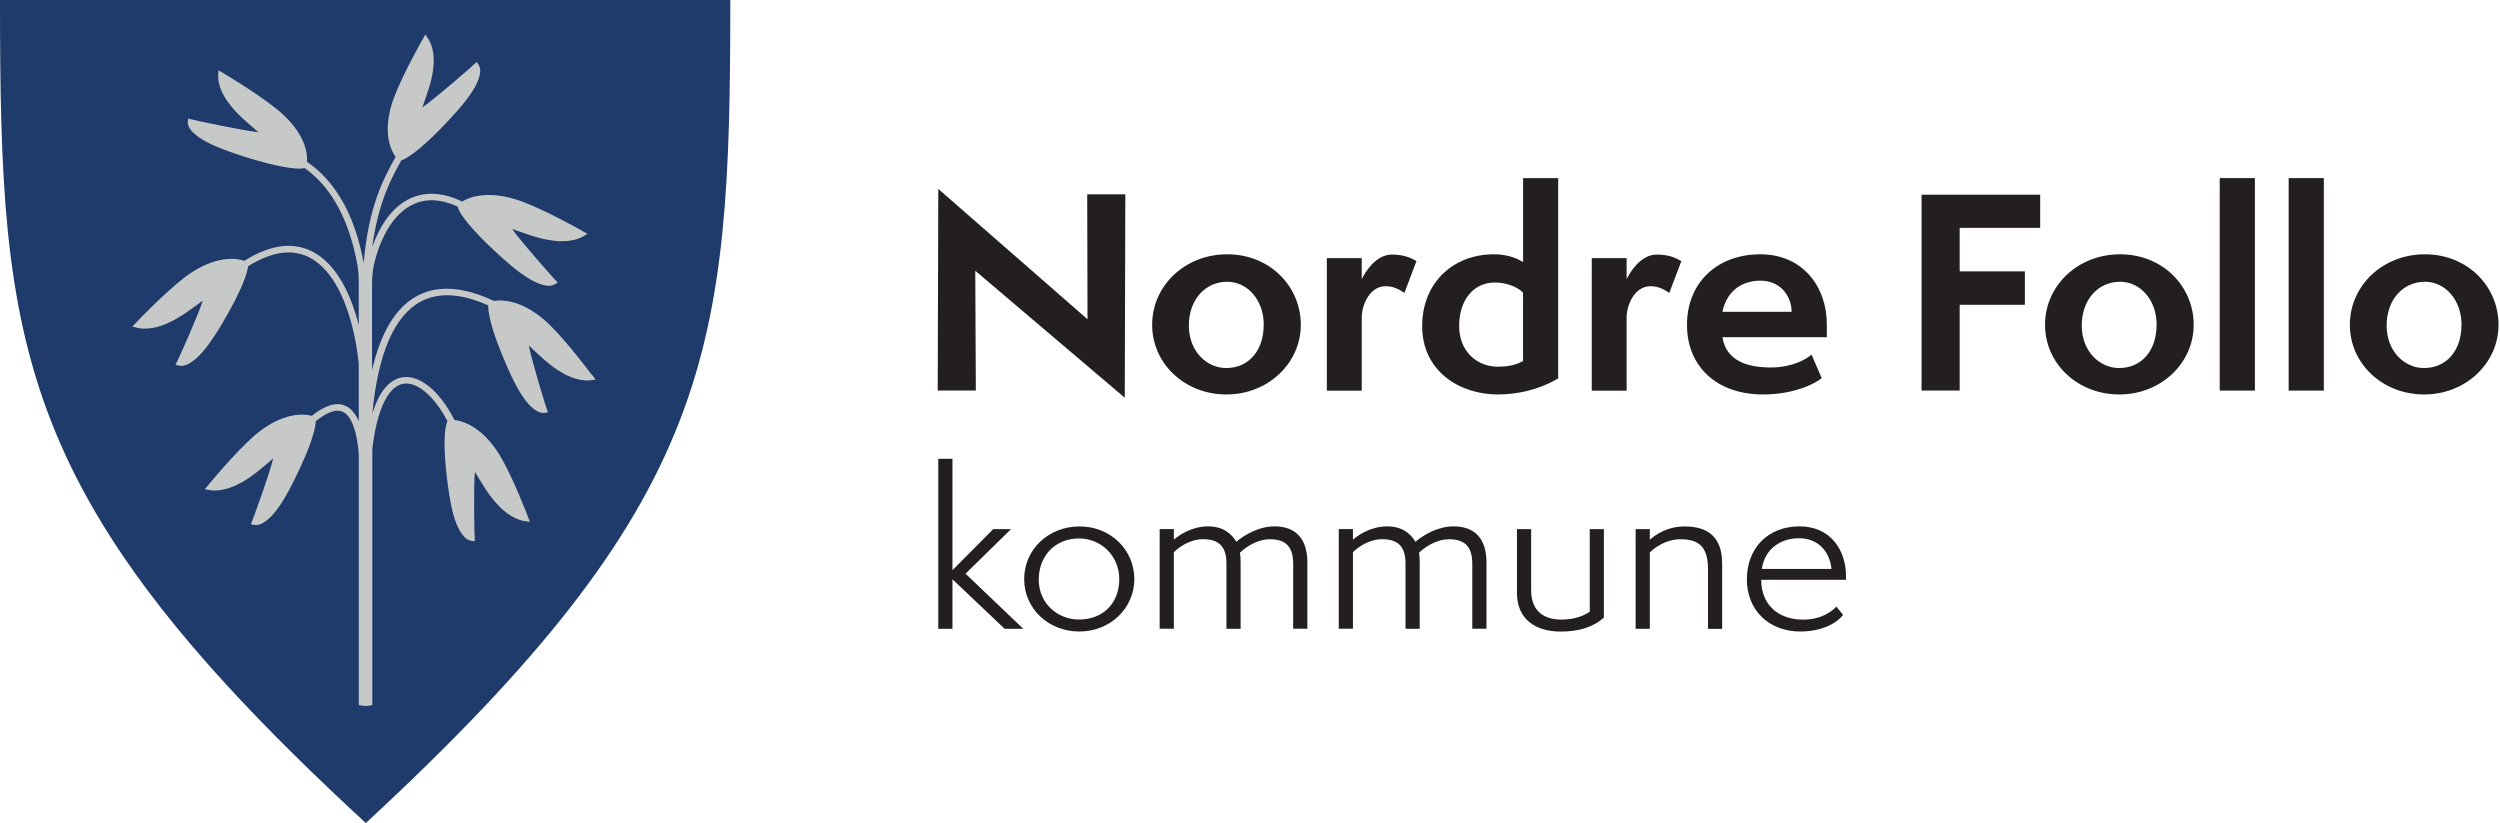
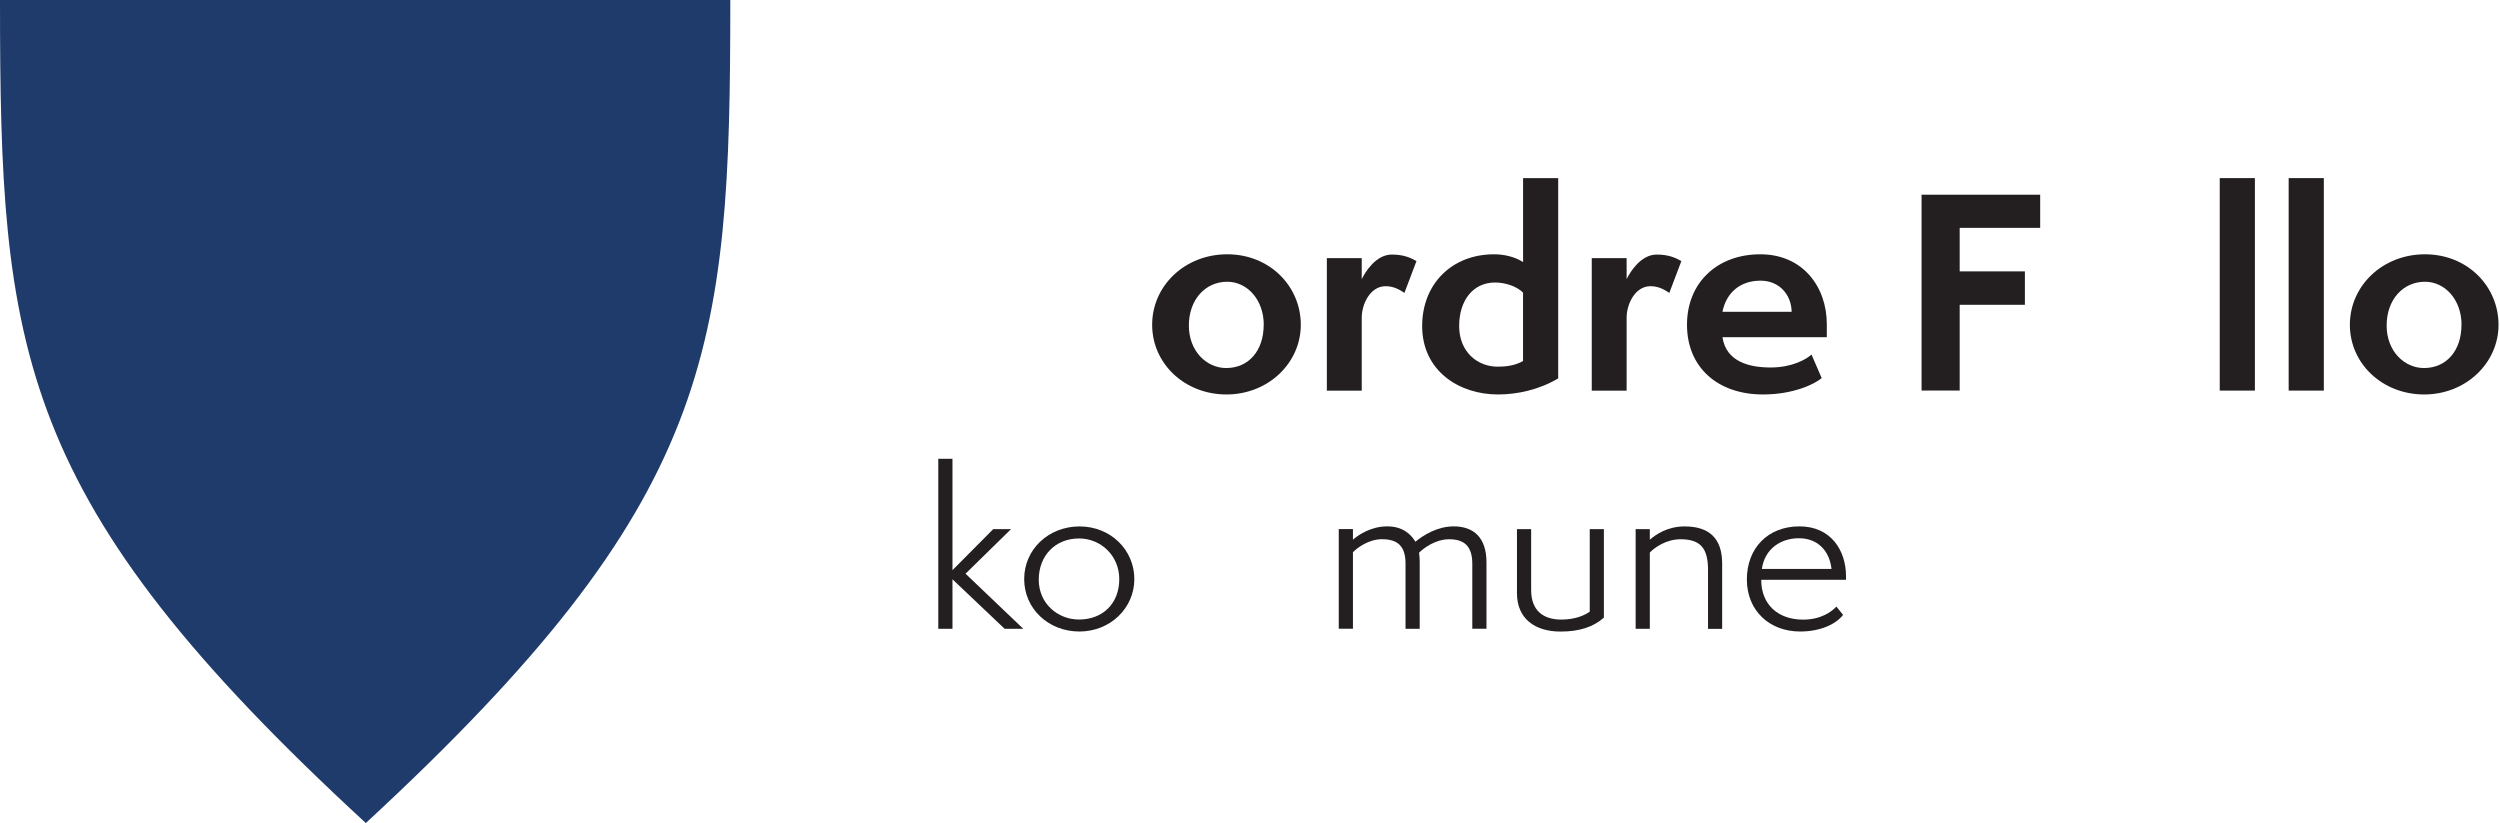
<svg xmlns="http://www.w3.org/2000/svg" width="243" height="80" viewBox="0 0 243 80" fill="none">
  <g clip-path="url(#clip0_4410_9023)">
    <path d="M0 0H70.985C70.985 34.19 69.525 48.599 35.558 80C1.466 48.599 0 34.117 0 0Z" fill="#1E3B6B" />
-     <path d="M57.492 36.394C57.401 36.274 55.259 33.386 53.474 31.621C51.695 29.856 49.672 28.989 47.996 29.25C45.054 27.861 42.561 27.689 40.565 28.754C38.489 29.856 37.018 32.274 36.163 35.971V27.61C36.153 26.534 36.336 25.72 36.385 25.558C36.385 25.558 36.385 25.552 36.385 25.547C37.072 22.837 38.31 20.842 39.954 19.965C41.279 19.26 42.799 19.302 44.486 20.085L44.497 20.148C44.524 20.278 44.892 21.531 48.726 24.983C50.365 26.461 51.533 27.276 52.517 27.61C53.231 27.856 53.577 27.793 53.831 27.683C54.075 27.579 54.21 27.448 54.21 27.448C53.788 27.067 50.419 23.213 49.786 22.257C50.965 22.67 52.295 23.176 53.431 23.338L53.75 23.385C55.497 23.636 56.514 23.067 56.557 23.046L57.108 22.733L56.557 22.419C56.422 22.341 53.253 20.55 50.873 19.636C48.537 18.738 46.347 18.727 44.924 19.589C42.988 18.654 41.176 18.586 39.635 19.406C38.143 20.2 36.964 21.808 36.185 23.981C36.769 19.641 38.062 17.28 39.013 15.583C39.192 15.536 40.495 15.092 43.902 11.379C45.389 9.76 46.206 8.611 46.525 7.656C46.758 6.961 46.687 6.627 46.568 6.387C46.455 6.157 46.319 6.026 46.319 6.026C45.936 6.444 42.031 9.792 41.057 10.434C41.452 9.285 41.944 7.99 42.08 6.888L42.117 6.58C42.328 4.888 41.717 3.922 41.69 3.88L41.35 3.353L41.041 3.896C40.966 4.026 39.192 7.134 38.31 9.452C37.429 11.761 37.488 13.902 38.456 15.249C37.364 17.202 35.817 19.991 35.352 25.558C34.892 23.072 34.141 20.947 33.086 19.218C31.983 17.401 30.766 16.356 29.836 15.724C29.955 14.105 28.911 12.251 26.997 10.685C25.044 9.092 21.913 7.233 21.783 7.154L21.237 6.831L21.21 7.447C21.21 7.494 21.167 8.627 22.221 10.001L22.411 10.251C23.092 11.144 24.179 12.037 25.115 12.847C23.941 12.753 18.836 11.698 18.29 11.52C18.29 11.52 18.241 11.698 18.257 11.954C18.274 12.22 18.382 12.544 18.944 13.035C19.712 13.714 21.01 14.325 23.13 15.024C28.089 16.664 29.409 16.387 29.538 16.351L29.603 16.335C30.463 16.941 31.545 17.907 32.535 19.537C33.573 21.244 34.314 23.359 34.757 25.845C34.811 26.226 34.865 26.759 34.871 27.354V31.61C34.103 28.566 32.74 25.824 30.62 24.592C28.668 23.453 26.359 23.709 23.757 25.349C22.108 24.811 19.918 25.427 17.873 27.02C15.883 28.571 13.396 31.182 13.293 31.292L12.86 31.746L13.482 31.892C13.531 31.903 14.677 32.154 16.267 31.422L16.559 31.287C17.598 30.811 18.712 29.95 19.712 29.219C19.393 30.315 17.354 34.953 17.062 35.438C17.062 35.438 17.23 35.522 17.495 35.553C17.765 35.584 18.117 35.543 18.728 35.109C19.566 34.509 20.431 33.396 21.551 31.522C23.709 27.892 24.06 26.372 24.114 25.881C26.488 24.388 28.565 24.137 30.279 25.135C32.47 26.409 33.627 29.381 34.216 31.642C34.519 32.806 34.736 34.065 34.871 35.334V40.948C34.546 40.18 34.108 39.679 33.562 39.439C32.681 39.057 31.588 39.386 30.306 40.42C28.619 39.992 26.478 40.76 24.558 42.494C22.687 44.175 20.404 46.959 20.307 47.074L19.907 47.559L20.54 47.658C20.588 47.664 21.751 47.836 23.281 46.995L23.563 46.844C24.563 46.295 25.607 45.361 26.553 44.562C26.321 45.679 24.628 50.447 24.379 50.949C24.379 50.949 24.552 51.016 24.823 51.032C25.099 51.048 25.445 50.98 26.018 50.505C26.808 49.852 27.592 48.677 28.565 46.729C30.436 42.984 30.68 41.444 30.696 40.937C31.48 40.3 32.513 39.679 33.297 40.018C33.914 40.29 34.627 41.251 34.876 44.118V68.532C35.314 68.641 35.752 68.647 36.19 68.532V43.627C36.639 39.815 37.726 37.532 39.23 37.297C40.576 37.089 42.253 38.551 43.497 40.948L43.475 40.995C43.41 41.115 42.869 42.306 43.556 47.324C43.848 49.471 44.21 50.818 44.751 51.68C45.141 52.306 45.449 52.473 45.714 52.541C45.968 52.609 46.163 52.593 46.163 52.593C46.087 52.04 46.028 47 46.163 45.867C46.801 46.912 47.493 48.118 48.266 48.938L48.483 49.168C49.667 50.431 50.824 50.62 50.873 50.63L51.506 50.724L51.284 50.144C51.23 50.003 49.959 46.671 48.731 44.509C47.52 42.384 45.838 41.026 44.173 40.822C42.772 38.049 40.814 36.41 39.127 36.671C38.137 36.827 36.974 37.637 36.19 40.206V40.196C36.747 34.336 38.332 30.681 40.911 29.307C42.648 28.383 44.849 28.514 47.461 29.689C47.434 30.091 47.509 31.59 49.299 35.658C50.175 37.647 50.895 38.859 51.652 39.548C52.203 40.05 52.544 40.133 52.82 40.133C53.085 40.133 53.263 40.071 53.263 40.071C53.036 39.553 51.587 34.712 51.408 33.59C52.312 34.43 53.312 35.417 54.28 36.013L54.55 36.18C56.038 37.094 57.211 36.979 57.26 36.974L57.898 36.901L57.525 36.399L57.492 36.394Z" fill="#C7C9C8" />
-     <path d="M94.797 26.326L94.851 37.961H91.147L91.201 18.362L105.705 31.031L105.678 18.889H109.382L109.328 38.66L94.797 26.32V26.326Z" fill="#231F20" />
    <path d="M119.214 38.342C115.147 38.342 111.989 35.344 111.989 31.569C111.989 27.793 115.147 24.717 119.29 24.717C123.432 24.717 126.439 27.84 126.439 31.569C126.439 35.297 123.259 38.342 119.214 38.342ZM122.837 31.569C122.837 29.125 121.22 27.386 119.29 27.386C117.148 27.386 115.558 29.125 115.558 31.642C115.558 34.159 117.305 35.773 119.182 35.773C121.372 35.773 122.832 34.086 122.832 31.569H122.837Z" fill="#231F20" />
    <path d="M128.97 37.966V25.093H132.361V27.135C132.675 26.482 133.718 24.743 135.281 24.743C136.482 24.743 137.131 25.072 137.682 25.375L136.509 28.472C136.092 28.195 135.519 27.819 134.681 27.819C133.167 27.819 132.361 29.584 132.361 30.869V37.971H128.97V37.966Z" fill="#231F20" />
    <path d="M148.039 17.312H151.457V36.781C149.58 37.888 147.492 38.342 145.589 38.342C141.83 38.342 138.234 36.049 138.234 31.694C138.234 27.589 141.127 24.717 145.226 24.717C146.167 24.717 147.211 24.942 148.044 25.474V17.312H148.039ZM148.039 28.441C147.438 27.835 146.319 27.459 145.324 27.459C143.182 27.459 141.83 29.198 141.83 31.689C141.83 34.18 143.577 35.642 145.589 35.642C146.319 35.642 147.282 35.543 148.039 35.089V28.441Z" fill="#231F20" />
    <path d="M154.718 37.966V25.093H158.108V27.135C158.422 26.482 159.466 24.743 161.029 24.743C162.229 24.743 162.878 25.072 163.43 25.375L162.256 28.472C161.84 28.195 161.267 27.819 160.428 27.819C158.914 27.819 158.108 29.584 158.108 30.869V37.971H154.718V37.966Z" fill="#231F20" />
    <path d="M177.069 36.754C176.366 37.334 174.332 38.342 171.358 38.342C166.95 38.342 163.976 35.7 163.976 31.569C163.976 27.438 166.95 24.717 171.098 24.717C175.246 24.717 177.566 27.892 177.566 31.516V32.775H167.421C167.789 35.167 170.028 35.72 172.115 35.72C174.203 35.72 175.587 34.916 176.079 34.462L177.069 36.754ZM174.148 30.305C174.121 28.67 172.975 27.281 171.125 27.281C169.168 27.281 167.81 28.414 167.421 30.305H174.148Z" fill="#231F20" />
    <path d="M186.776 37.966V18.925H198.306V22.148H190.481V26.378H196.819V29.626H190.481V37.961H186.776V37.966Z" fill="#231F20" />
-     <path d="M206.002 38.342C201.935 38.342 198.777 35.344 198.777 31.569C198.777 27.793 201.935 24.717 206.077 24.717C210.22 24.717 213.227 27.84 213.227 31.569C213.227 35.297 210.047 38.342 206.002 38.342ZM209.625 31.569C209.625 29.125 208.008 27.386 206.077 27.386C203.936 27.386 202.346 29.125 202.346 31.642C202.346 34.159 204.093 35.773 205.969 35.773C208.159 35.773 209.62 34.086 209.62 31.569H209.625Z" fill="#231F20" />
    <path d="M215.758 37.966V17.312H219.176V37.966H215.758Z" fill="#231F20" />
    <path d="M222.458 37.966V17.312H225.876V37.966H222.458Z" fill="#231F20" />
    <path d="M235.632 38.342C231.565 38.342 228.407 35.344 228.407 31.569C228.407 27.793 231.565 24.717 235.708 24.717C239.85 24.717 242.857 27.84 242.857 31.569C242.857 35.297 239.677 38.342 235.632 38.342ZM239.261 31.569C239.261 29.125 237.644 27.386 235.713 27.386C233.572 27.386 231.982 29.125 231.982 31.642C231.982 34.159 233.728 35.773 235.605 35.773C237.795 35.773 239.255 34.086 239.255 31.569H239.261Z" fill="#231F20" />
    <path d="M97.652 61.121L92.58 56.307V61.121H91.201V44.598H92.58V55.419L96.544 51.429H98.274L93.85 55.764L99.464 61.121H97.647H97.652Z" fill="#231F20" />
    <path d="M104.915 61.383C101.908 61.383 99.55 59.163 99.55 56.286C99.55 53.408 101.908 51.168 104.937 51.168C107.965 51.168 110.258 53.466 110.258 56.286C110.258 59.106 107.922 61.383 104.915 61.383ZM108.793 56.286C108.793 54.009 106.997 52.338 104.888 52.338C102.574 52.338 100.967 54.009 100.967 56.348C100.967 58.688 102.844 60.218 104.872 60.218C107.208 60.218 108.793 58.646 108.793 56.286Z" fill="#231F20" />
-     <path d="M125.698 61.121V54.792C125.698 53.058 124.887 52.416 123.443 52.416C122.151 52.416 121.004 53.241 120.523 53.727C120.566 54.03 120.588 54.312 120.588 54.615V61.121H119.209V54.771C119.209 53.017 118.376 52.411 116.916 52.411C115.661 52.411 114.536 53.215 114.098 53.68V61.116H112.719V51.424H114.098V52.453C114.639 51.988 115.85 51.163 117.435 51.163C118.895 51.163 119.712 51.889 120.171 52.656C120.923 52.03 122.302 51.163 123.887 51.163C125.828 51.163 127.077 52.249 127.077 54.667V61.116H125.698V61.121Z" fill="#231F20" />
    <path d="M143.107 61.121V54.792C143.107 53.058 142.295 52.416 140.851 52.416C139.559 52.416 138.412 53.241 137.931 53.727C137.974 54.03 137.996 54.312 137.996 54.615V61.121H136.617V54.771C136.617 53.017 135.784 52.411 134.324 52.411C133.069 52.411 131.944 53.215 131.506 53.68V61.116H130.127V51.424H131.506V52.453C132.047 51.988 133.259 51.163 134.843 51.163C136.303 51.163 137.12 51.889 137.58 52.656C138.331 52.03 139.71 51.163 141.295 51.163C143.236 51.163 144.486 52.249 144.486 54.667V61.116H143.107V61.121Z" fill="#231F20" />
    <path d="M154.517 51.429H155.897V60.035C154.874 60.944 153.517 61.388 151.684 61.388C149.201 61.388 147.449 60.14 147.449 57.659V51.434H148.828V57.361C148.828 59.356 150.018 60.223 151.749 60.223C153.149 60.223 154.025 59.8 154.523 59.456V51.434L154.517 51.429Z" fill="#231F20" />
    <path d="M166.02 61.122V55.398C166.02 53.319 165.312 52.416 163.349 52.416C161.932 52.416 160.802 53.241 160.363 53.706V61.122H158.984V51.429H160.363V52.458C160.926 51.972 162.056 51.168 163.743 51.168C166.08 51.168 167.394 52.275 167.394 54.776V61.127H166.015L166.02 61.122Z" fill="#231F20" />
    <path d="M179.145 59.769C178.475 60.657 176.955 61.383 174.971 61.383C171.985 61.383 169.795 59.346 169.795 56.322C169.795 53.299 171.818 51.163 174.906 51.163C177.994 51.163 179.432 53.539 179.432 55.998V56.359H171.19C171.19 58.756 172.818 60.228 175.263 60.228C176.993 60.228 178.037 59.461 178.497 58.959L179.145 59.764V59.769ZM178.021 55.299C177.853 53.685 176.809 52.317 174.846 52.317C173.094 52.317 171.526 53.346 171.255 55.299H178.015H178.021Z" fill="#231F20" />
  </g>
  <defs>
    <clipPath id="clip0_4410_9023">
      <rect width="242.857" height="80" fill="white" />
    </clipPath>
  </defs>
</svg>